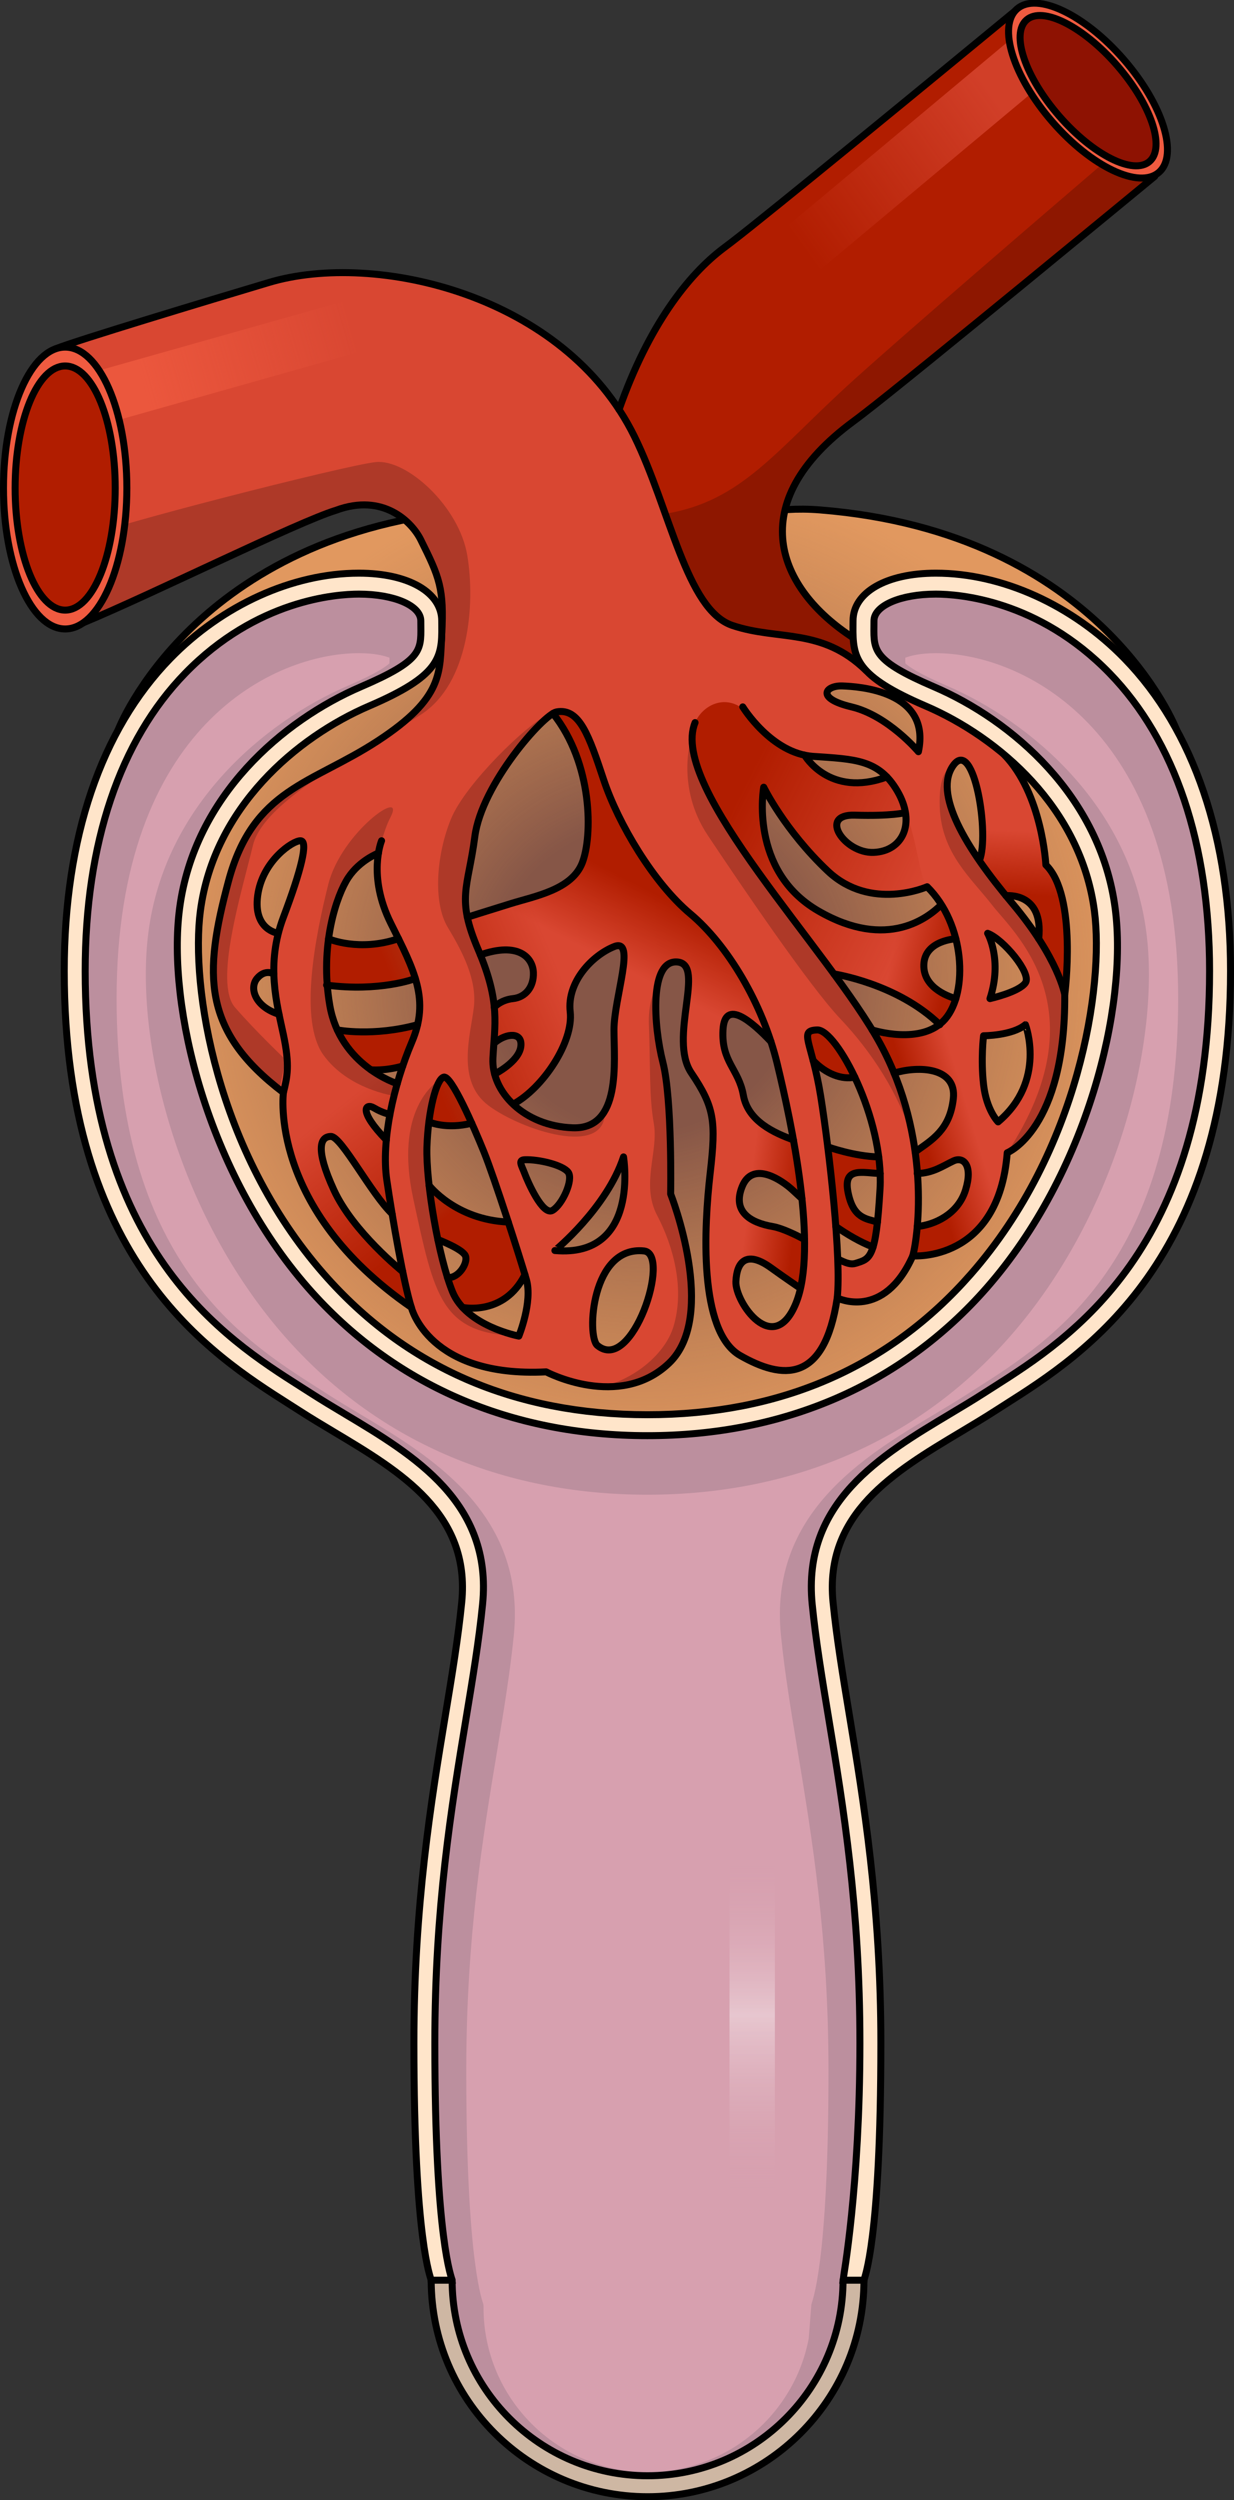
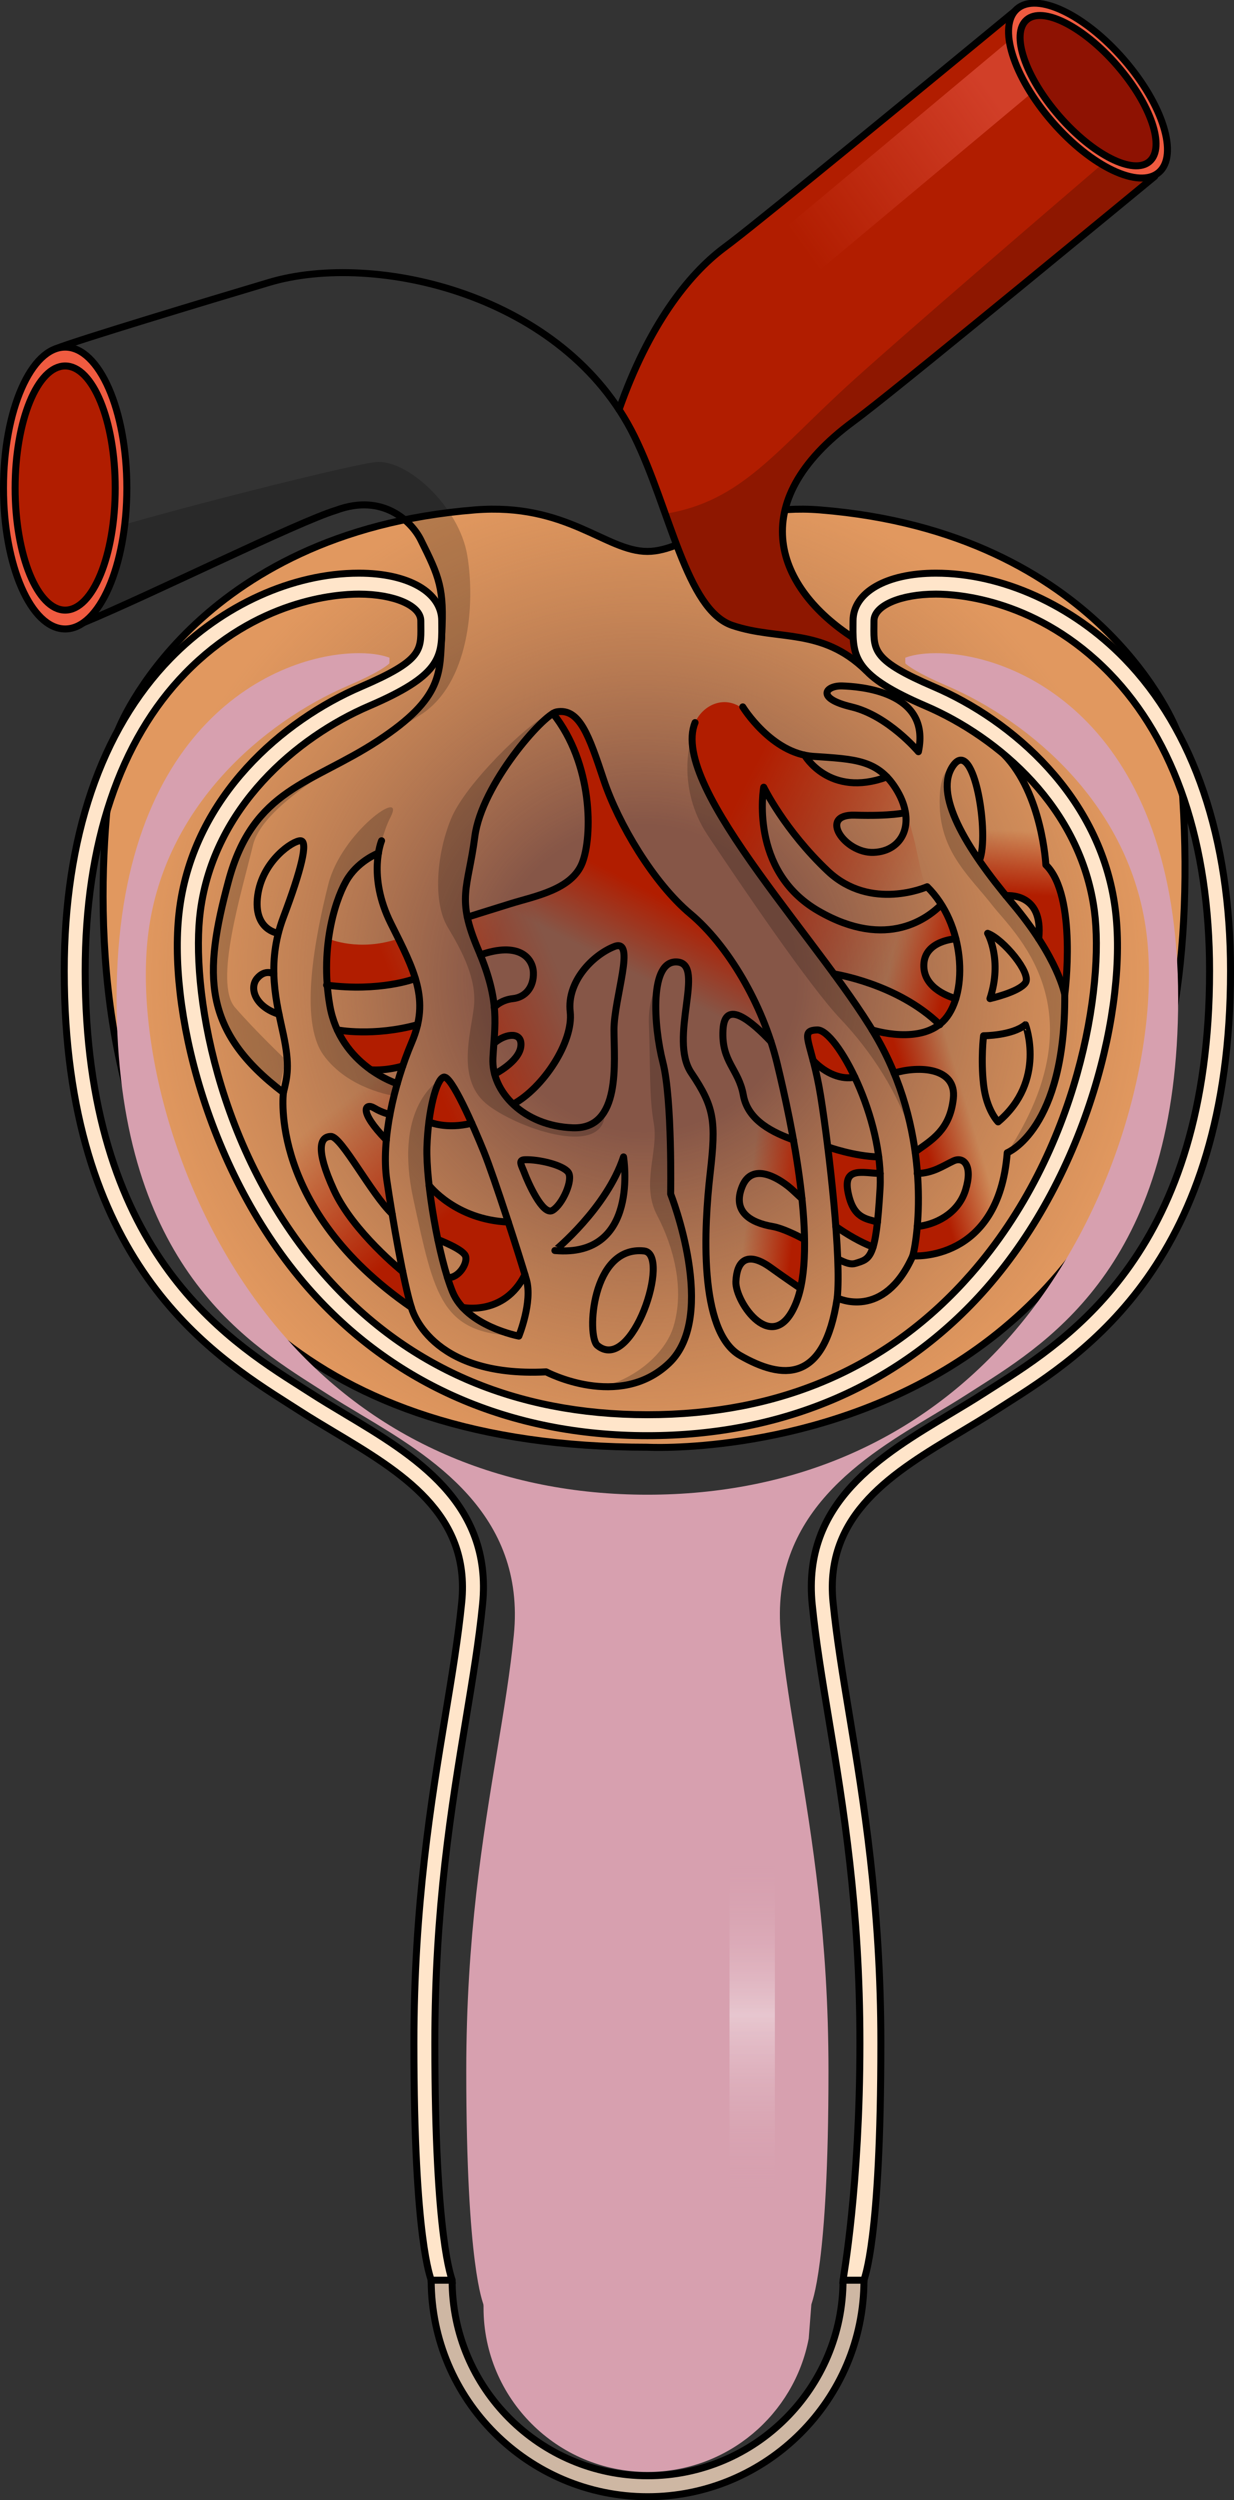
<svg xmlns="http://www.w3.org/2000/svg" version="1.1" id="Layer_1" x="0px" y="0px" width="176.803px" height="357.951px" viewBox="0 0 176.803 357.951" enable-background="new 0 0 176.803 357.951" xml:space="preserve">
  <rect x="0" y="0" width="176.803" height="357.951" fill="#333333" stroke="none" />
  <path fill="#E1985F" d="M168.588,104.516c0,0-10.769-28.294-51.114-31.513c-13.22-1.055-18.72,5.945-24.72,5.945  s-11.5-7-24.72-5.945c-40.345,3.219-51.114,31.513-51.114,31.513S-5.246,207.198,92.754,207.198  C92.754,207.198,181.004,211.948,168.588,104.516z" />
  <radialGradient id="SVGID_1_" cx="92.278" cy="140.061" r="72.522" gradientUnits="userSpaceOnUse">
    <stop offset="0.303" style="stop-color:#865647" />
    <stop offset="1" style="stop-color:#AA7149;stop-opacity:0" />
  </radialGradient>
  <path fill="url(#SVGID_1_)" d="M168.588,104.516c0,0-10.769-28.294-51.114-31.513c-13.22-1.055-18.72,5.945-24.72,5.945  s-11.5-7-24.72-5.945c-40.345,3.219-51.114,31.513-51.114,31.513S-5.246,207.198,92.754,207.198  C92.754,207.198,181.004,211.948,168.588,104.516z" />
  <path fill="none" stroke="#000000" stroke-linecap="round" stroke-linejoin="round" stroke-miterlimit="10" d="M168.588,104.516  c0,0-10.769-28.294-51.114-31.513c-13.22-1.055-18.72,5.945-24.72,5.945s-11.5-7-24.72-5.945  c-40.345,3.219-51.114,31.513-51.114,31.513S-5.246,207.198,92.754,207.198C92.754,207.198,181.004,211.948,168.588,104.516z" />
-   <path fill="#BC8F9E" d="M123.718,88.886c0,4.334-0.721,6.43,9.484,10.81c10.203,4.378,22.996,14.598,25.086,30.541  c2.753,20.99-12.331,73.806-65.534,73.806s-68.286-52.816-65.534-73.806c2.091-15.943,14.883-26.162,25.087-30.541  c10.205-4.38,9.484-6.476,9.484-10.81c0-10.966-51.086-9.712-51.086,50.123c0,42.604,22.326,54.823,33.029,61.715  s25.502,12.845,23.913,28.821s-6.843,34.146-6.843,62.969c0,28.82,2.474,33.935,2.474,33.935c0,16.294,13.209,29.503,29.503,29.503  c16.294,0,29.504-13.209,29.504-29.503h-0.054c0,0,2.473-5.114,2.473-33.935c0-28.822-5.254-46.992-6.844-62.969  c-1.588-15.977,13.211-21.93,23.914-28.821s33.028-19.11,33.028-61.715C174.803,79.173,123.718,77.92,123.718,88.886z" />
  <path fill="#D7A0AF" d="M92.782,353.904c-12.96,0-23.503-10.543-23.503-23.504v-0.231l-0.018-0.231  c-0.024-0.316-2.456-5.225-2.456-33.472c0-19.105,2.339-33.235,4.404-45.7c0.968-5.847,1.882-11.368,2.41-16.674  c1.733-17.436-11.938-25.607-21.921-31.574c-1.664-0.994-3.236-1.934-4.715-2.887c-0.482-0.311-0.987-0.631-1.513-0.965  c-10.758-6.836-28.764-18.277-28.764-55.705c0-39.114,22.707-49.449,34.714-49.449c2.191,0,3.622,0.356,4.382,0.654  c0.001,0.301,0,0.605-0.013,0.815c-0.387,0.363-1.723,1.384-5.848,3.154c-12.316,5.285-26.316,17.326-28.67,35.274  c-2.022,15.426,4.024,40.266,19.495,57.897c13.024,14.844,31.002,22.689,51.988,22.689c20.987,0,38.965-7.846,51.989-22.69  c15.471-17.631,21.518-42.472,19.494-57.896c-2.353-17.947-16.353-29.989-28.67-35.274c-4.125-1.771-5.46-2.792-5.848-3.154  c-0.012-0.21-0.014-0.514-0.012-0.815c0.76-0.297,2.189-0.653,4.382-0.653c12.007,0,34.713,10.335,34.713,49.449  c0,37.427-18.005,48.869-28.763,55.705c-0.526,0.334-1.031,0.654-1.514,0.966c-1.479,0.952-3.051,1.892-4.715,2.886  c-9.982,5.967-23.654,14.139-21.921,31.574c0.527,5.307,1.442,10.828,2.41,16.674c2.063,12.466,4.403,26.595,4.403,45.7  c0,28.247-2.431,33.155-2.455,33.472l-0.376,4.859C113.809,345.664,104.24,353.904,92.782,353.904z" />
  <g>
    <path fill="#26A8DC" d="M123.248,144.772c0.223,0.333,0.443,0.664,0.655,0.989C123.693,145.437,123.468,145.104,123.248,144.772z" />
  </g>
  <linearGradient id="SVGID_2_" gradientUnits="userSpaceOnUse" x1="107.771" y1="266.678" x2="107.771" y2="313.837">
    <stop offset="0" style="stop-color:#D7A0AF;stop-opacity:0" />
    <stop offset="0.462" style="stop-color:#FFFFFF;stop-opacity:0.4" />
    <stop offset="1" style="stop-color:#D7A0AF;stop-opacity:0" />
  </linearGradient>
  <rect x="104.521" y="266.448" fill="url(#SVGID_2_)" width="6.5" height="47.159" />
  <g>
    <g>
      <g>
        <g id="XMLID_46_">
          <g>
            <linearGradient id="SVGID_3_" gradientUnits="userSpaceOnUse" x1="60.088" y1="159.811" x2="89.741" y2="147.342">
              <stop offset="0.124" style="stop-color:#B11D00" />
              <stop offset="0.829" style="stop-color:#B11D00;stop-opacity:0" />
            </linearGradient>
            <path fill="url(#SVGID_3_)" d="M67.587,160.8c-3.66,0.94-6.13-0.18-6.13-0.18c0.439-3.5,1.31-6.22,2.13-6.42       C64.337,154.03,66.087,157.45,67.587,160.8z" />
            <path fill="#B11D00" d="M145.727,1.32l19.72,23.92c-1.399,1.16-34.46,28.41-41.75,34.01c-0.439,0.33-0.899,0.69-1.39,1.05       c-16.05,11.78-10.89,24.01-0.07,31h0.011c0.09,1.74,0.47,3.2,1.83,4.68c-6.391-6.2-12.57-4.21-19.15-6.44       c-6.59-2.23-8.92-16.67-14.03-27.06c-0.66-1.34-1.399-2.62-2.2-3.84c4.24-12.08,9.931-19.31,14.94-23.09       c0.41-0.31,0.81-0.61,1.18-0.9C110.317,30.43,133.987,11.01,145.727,1.32z" />
            <linearGradient id="SVGID_4_" gradientUnits="userSpaceOnUse" x1="147.527" y1="10.734" x2="107.504" y2="39.558">
              <stop offset="0.124" style="stop-color:#D94732;stop-opacity:0.8" />
              <stop offset="0.829" style="stop-color:#D94732;stop-opacity:0" />
            </linearGradient>
            <polygon fill="url(#SVGID_4_)" points="110.542,44.452 149.205,12.15 145.02,5.456 106.357,37.758      " />
            <path fill="#B11D00" d="M122.467,154.2c-1.79,0.42-4.13-0.43-5.96-2.38c-0.91-3.46-1.42-4.31,0.58-4.37       C118.377,147.41,120.567,150.19,122.467,154.2z" />
            <path fill="#B11D00" d="M118.597,164.19c0,0,3.78,1.37,7.3,1.44c0.11,0.79,0.181,1.59,0.21,2.37c-2.45-0.06-5.35-1.04-4.6,2.7       c0.75,3.75,2.59,3.76,4.21,4.26c-0.18,1.64-0.38,2.77-0.63,3.58c-1.91-0.75-3.721-1.82-5.33-2.95       C119.477,171.9,119.047,167.86,118.597,164.19z" />
            <linearGradient id="SVGID_5_" gradientUnits="userSpaceOnUse" x1="66.468" y1="177.171" x2="47.149" y2="152.645">
              <stop offset="0.124" style="stop-color:#B11D00" />
              <stop offset="0.829" style="stop-color:#B11D00;stop-opacity:0" />
            </linearGradient>
            <path fill="url(#SVGID_5_)" d="M75.217,182.49h-0.01c-2.96,5.951-8.92,4.69-8.92,4.69c-0.601-0.649-1.11-1.39-1.45-2.229       c-0.24-0.601-0.48-1.291-0.721-2.041c1.61,0.131,2.971-2.129,2.57-3.119c-0.399-0.99-3.95-2.331-3.95-2.331       c-0.54-2.57-0.979-5.3-1.26-7.76c0,0,3.76,4.93,11.351,5.26C73.807,177.95,74.708,180.81,75.217,182.49z" />
            <linearGradient id="SVGID_6_" gradientUnits="userSpaceOnUse" x1="55.534" y1="148.979" x2="85.184" y2="136.511">
              <stop offset="0.124" style="stop-color:#B11D00" />
              <stop offset="0.829" style="stop-color:#B11D00;stop-opacity:0" />
            </linearGradient>
            <path fill="url(#SVGID_6_)" d="M48.337,147.45c0,0,5.149,1,11.49-0.75h0.01c-0.19,0.8-0.46,1.63-0.83,2.5       c-0.46,1.09-0.9,2.23-1.3,3.42c-2.641,0.75-4.561,0.54-4.561,0.54C51.447,151.96,49.557,150.13,48.337,147.45z" />
            <linearGradient id="SVGID_7_" gradientUnits="userSpaceOnUse" x1="51" y1="138.198" x2="80.65" y2="125.73">
              <stop offset="0.124" style="stop-color:#B11D00" />
              <stop offset="0.829" style="stop-color:#B11D00;stop-opacity:0" />
            </linearGradient>
            <path fill="url(#SVGID_7_)" d="M57.097,134.38c1.02,2.08,1.87,3.92,2.4,5.68c-0.24,0.19-5.32,1.93-12.601,0.98       c-0.189-2.39-0.09-4.63,0.181-6.64C47.078,134.4,51.427,136.32,57.097,134.38z" />
            <g>
-               <path fill="#D94732" d="M149.847,123.82c0,0-0.51-10.1-5.92-15.73c-3.6-3.05-7.551-5.39-11.32-7.01        c-4.49-1.93-7.051-3.51-8.51-5.08c-0.01-0.01-0.01-0.01-0.02-0.02c-6.391-6.2-12.57-4.21-19.15-6.44        c-6.59-2.23-8.92-16.67-14.031-27.06c-0.658-1.34-1.398-2.62-2.199-3.84c-11.33-17.27-35.931-22.45-50.141-18.21        c-8.739,2.61-27.819,8.37-30.56,9.5l3.96,39.22c9.63-3.98,30.689-14.43,36.189-16.1c6.78-2.51,10.881,1.71,12.131,4.22        c2.699,5.39,3.369,6.95,3.02,13.53c0,0.05-0.01,0.1-0.01,0.15c-0.01,0.25-0.021,0.5-0.04,0.74        c-0.21,4.98-0.16,8.51-9.11,14.37c-9.47,6.2-17.84,6.81-21.399,20.1c-1.591,5.9-2.521,10.78-2.03,15.16        c0.6,5.48,3.41,10.17,9.899,15.1c0,0-2.21,16.61,18.33,30.76c0,0,1.381,5.66,9.16,8.13c2.61,0.83,5.931,1.311,10.15,1.09        c0,0,10.46,5.541,17.6-1.229c3.02-2.86,3.52-7.64,3.1-12.2c-0.57-6.22-2.859-12.03-2.859-12.03s0.25-13.53-1.1-18.82        c-1.361-5.29-1.971-14.77,2.09-14.4c4.059,0.37-1.361,10.95,1.959,15.87c3.33,4.92,3.57,6.89,2.711,14.39        c-0.441,3.81-0.871,9.59-0.41,14.801c0.449,5.06,1.75,9.59,4.719,11.279c6.021,3.45,12.051,4.061,13.9-8.24        c0,0,6.641,3.32,10.82-6.029c0,0,12.311,0.99,13.541-14.76c0,0,3.889-1.55,6.328-8.67c1.131-3.31,1.951-7.83,1.91-13.96        C152.556,142.4,154.396,128.25,149.847,123.82z M88.037,135.5c3.14-1.23-0.07,7.39-0.07,11.94c0,4.55,1.11,14.27-5.899,14.02        c-3.57-0.12-6.53-1.46-8.551-3.37c4.311-2.34,8.67-8.93,8.181-13.24C81.207,140.55,84.896,136.73,88.037,135.5z         M70.777,149.27l0.1,0.01c1.71-1.41,4.05-1.58,3.74,0.59c-0.3,2.16-3.74,3.9-3.74,3.9c-0.21-0.75-0.29-1.51-0.25-2.27        C70.667,150.72,70.727,149.99,70.777,149.27z M68.827,136.7c5.49-1.91,7.51,0.42,7.6,2.53c0.08,2.11-1.17,3.55-2.92,3.74        c-1.75,0.18-2.68,1.22-2.68,1.22C70.637,142.14,70.087,139.8,68.827,136.7z M68.037,119.76c0.91-6.97,8.63-16.08,11.189-17.62        c5.73,7.19,5.7,17.56,4.2,21.39c-1.5,3.84-6.75,4.75-10.25,5.84c-3.5,1.08-6.22,1.94-6.22,1.94        C66.157,127.47,67.307,125.37,68.037,119.76z M36.837,140.06c1.17-1.38,2.4-0.63,2.4-0.63h0.02c0.04,2.08,0.36,4.01,0.72,5.78        C36.537,144.14,35.677,141.45,36.837,140.06z M40.606,131.31c-0.3,0.79-0.539,1.56-0.72,2.31h-0.01c0,0-3.62-0.42-2.95-5.4        c0.66-4.98,5.08-7.94,6.16-7.85C44.167,120.45,43.177,124.53,40.606,131.31z M47.837,170.37c-2.75-6-1.91-7.67-0.41-7.67        s5.771,8.26,8.76,11.09c0.46,2.77,1,5.74,1.521,8.27C57.707,182.06,50.587,176.37,47.837,170.37z M53.587,158.62        c1.18,0.71,2.17,0.9,2.28,0.92c-0.23,1.24-0.41,2.47-0.511,3.66C51.287,159.03,52.337,157.87,53.587,158.62z M59.837,146.7        c-0.19,0.8-0.46,1.63-0.83,2.5c-0.46,1.09-0.9,2.23-1.3,3.42c-0.28,0.82-0.54,1.67-0.79,2.52c0,0-1.75-0.54-3.771-1.98        c-1.699-1.2-3.59-3.03-4.81-5.71c-0.48-1.03-0.85-2.2-1.08-3.5c-0.17-0.99-0.29-1.96-0.36-2.91        c-0.189-2.39-0.09-4.63,0.181-6.64c0.56-4.15,1.85-7.31,2.85-8.79c1.66-2.49,4.3-3.48,4.3-3.48        c-0.34,2.03-0.42,5.67,1.78,10.07c0.38,0.76,0.74,1.48,1.09,2.18c1.021,2.08,1.87,3.92,2.4,5.68        C60.177,142.27,60.367,144.37,59.837,146.7z M74.337,191.281c0,0-5.15-0.971-8.05-4.101c-0.601-0.649-1.11-1.39-1.45-2.229        c-0.24-0.601-0.48-1.291-0.72-2.041c-0.5-1.59-0.971-3.469-1.38-5.45c-0.54-2.57-0.98-5.3-1.261-7.76        c-0.229-2.12-0.35-4.05-0.3-5.51c0.04-1.23,0.141-2.44,0.28-3.57c0.439-3.5,1.31-6.22,2.13-6.42c0.75-0.17,2.5,3.25,4,6.6        c0.67,1.49,1.29,2.97,1.75,4.11c0.8,1.97,2.21,6.12,3.49,10.05c0.979,2.99,1.88,5.85,2.39,7.53        c0.08,0.271,0.15,0.51,0.21,0.711C76.337,186.371,74.337,191.281,74.337,191.281z M75.177,168c-0.42-1.11-1.01-1.92,0-1.97        c2-0.08,5.5,0.75,6.25,1.81s-0.84,4.61-2.25,5.44C77.757,174.12,75.587,169.12,75.177,168z M79.507,179.03        c0,0,7.41-6.05,9.83-13.4C89.337,165.63,91.757,180.121,79.507,179.03z M85.587,192.621c-1.56-1.301-0.85-14.331,6.69-13.53        C96.197,179.51,90.587,196.781,85.587,192.621z M146.927,140.7c-0.92,1.33-5.09,2.27-5.09,2.27c1.83-5.57-0.33-9.35-0.33-9.35        C143.757,134.45,147.837,139.37,146.927,140.7z M120.677,98.2c2.33,0.08,12.77,0.7,10.91,9.42c0,0-4.33-5.17-9.58-6.42        S118.337,98.12,120.677,98.2z M125.177,122.03c-4.17,0.17-8-5.5-2.711-5.33c5.291,0.17,7.271-0.36,7.271-0.36        C130.248,119.52,128.376,121.91,125.177,122.03z M115.277,108.1c0.4,0.09,0.811,0.15,1.23,0.18        c4.92,0.34,8.1,0.41,10.549,2.95c-8.26,3.04-11.779-3.12-11.779-3.12V108.1z M109.427,112.7c0,0,3,6.17,9.17,12        c6.18,5.83,14.24,2.25,14.24,2.25c0.779,0.77,1.459,1.63,2.039,2.56c-1.699,1.69-7.619,6.69-17.619,0.91        c-1.74-1.01-3.121-2.21-4.201-3.49C107.947,120.83,109.427,112.7,109.427,112.7z M132.367,138.12        c0.109-3.5,4.58-3.72,4.58-3.72c0.77,3.02,0.74,6.13,0,8.57C136.386,142.81,132.257,141.62,132.367,138.12z M103.587,147.45        c0.25-4.58,4.17-1.17,6.869,1.68c0.34,1.03,0.641,2.07,0.891,3.11c0.689,2.87,1.58,6.76,2.34,10.96        c-2.74-1-6.51-2.67-7.18-6.42S103.337,152.03,103.587,147.45z M114.046,186.56c-3.189,7.87-8.729-0.119-8.609-3.08        c0.131-2.949,1.59-4.47,5.051-1.97c1.689,1.229,4,2.81,4.199,2.94C114.517,185.22,114.306,185.92,114.046,186.56z         M110.748,175.6c-3.42-0.58-5.82-2.23-4.41-5.73c1.42-3.5,5.119-1.27,6.84,0.16c0.34,0.29,0.939,0.87,1.73,1.59        c0.199,2,0.34,3.97,0.359,5.84C114.078,176.79,112.056,175.83,110.748,175.6z M126.087,170.2c-0.111,1.94-0.23,3.5-0.371,4.76        c-0.18,1.64-0.379,2.77-0.629,3.58c-0.561,1.821-1.33,1.959-2.5,2.331c-0.65,0.199-1.371-0.01-2.551-0.631h-0.01        c-0.051-1.439-0.15-3.01-0.27-4.649c-0.281-3.69-0.711-7.73-1.16-11.4c-0.34-2.72-0.689-5.23-1.01-7.24        c-0.34-2.14-0.74-3.82-1.08-5.13c-0.91-3.46-1.42-4.31,0.58-4.37c1.289-0.04,3.48,2.74,5.379,6.75        c1.561,3.28,2.92,7.38,3.43,11.43c0.111,0.79,0.182,1.59,0.211,2.37C126.136,168.74,126.126,169.48,126.087,170.2z         M124.988,147.46c-0.012-0.01-0.021-0.01-0.021-0.01c-1.49-2.46-3.389-5.17-5.479-8.02c0,0,9.02,1.35,15.119,7.23        C131.177,149.31,125.408,147.59,124.988,147.46z M131.117,164.91c-0.48-3.51-1.4-7.36-3.01-11.28        c3.52-1.07,8.98-0.85,8.48,3.65S133.507,163.2,131.117,164.91z M138.337,170.37c-1.08,3.5-4.5,5-6.91,5.22        c0.17-2.05,0.24-4.65,0.02-7.59c2.24-0.04,3.73-1.13,5.17-1.8C138.068,165.53,139.427,166.87,138.337,170.37z M136.617,109.53        c2.971-4,5.211,10.1,3.711,13.68C136.427,117.56,134.427,112.49,136.617,109.53z M143.007,160.62c0,0-1.67-1.67-2.08-5.34        c-0.42-3.66,0-7,0-7s4.08,0,6-1.58C146.927,146.7,149.988,154.74,143.007,160.62z M148.828,134.4        c-0.99-1.53-2.24-3.25-3.82-5.12c-0.301-0.35-0.59-0.7-0.871-1.05C144.136,128.23,149.556,127.61,148.828,134.4z" />
-             </g>
+               </g>
            <g>
              <linearGradient id="SVGID_8_" gradientUnits="userSpaceOnUse" x1="130.843" y1="163.083" x2="140.963" y2="160.023">
                <stop offset="0.124" style="stop-color:#B11D00" />
                <stop offset="0.829" style="stop-color:#B11D00;stop-opacity:0" />
              </linearGradient>
              <path fill="url(#SVGID_8_)" d="M130.781,179.791c0.062,0.005,12.309,0.949,13.537-14.76l-8.422-19.145l-1.289,0.775        c-3.365,2.6-8.969,0.998-9.577,0.812l1.093,1.975c0.783,1.442,1.455,2.889,2.041,4.328c-0.02-0.048-0.037-0.097-0.057-0.145        c3.52-1.07,8.98-0.85,8.48,3.65c-0.5,4.499-3.079,5.919-5.469,7.628c0.147,1.065,0.254,2.097,0.328,3.091        c2.24-0.04,3.73-1.13,5.17-1.8c1.451-0.67,2.811,0.67,1.721,4.17c-1.08,3.5-4.5,5-6.91,5.22        c0.006-0.071,0.008-0.155,0.014-0.228C131.273,177.451,130.992,178.999,130.781,179.791z" />
            </g>
            <g>
              <linearGradient id="SVGID_9_" gradientUnits="userSpaceOnUse" x1="145.964" y1="129.742" x2="146.542" y2="116.734">
                <stop offset="0.124" style="stop-color:#B11D00" />
                <stop offset="0.829" style="stop-color:#B11D00;stop-opacity:0" />
              </linearGradient>
              <path fill="url(#SVGID_9_)" d="M152.558,142.395c0.016-0.124,1.818-14.164-2.711-18.574c0,0-0.18-3.534-1.445-7.586        l-8.23-2.59c0.724,3.455,0.897,7.796,0.156,9.566c-0.455-0.659-0.881-1.309-1.281-1.95c1.598,2.562,3.653,5.285,5.958,8.021        c6.667,7.917,7.55,13.112,7.55,13.112L152.558,142.395z M148.828,134.4c-0.99-1.53-2.24-3.25-3.82-5.12        c-0.301-0.35-0.59-0.7-0.871-1.05C144.136,128.23,149.556,127.61,148.828,134.4z" />
            </g>
            <g>
              <linearGradient id="SVGID_10_" gradientUnits="userSpaceOnUse" x1="115.66" y1="170.766" x2="105.785" y2="169.594">
                <stop offset="0.124" style="stop-color:#B11D00" />
                <stop offset="0.829" style="stop-color:#B11D00;stop-opacity:0" />
              </linearGradient>
              <path fill="url(#SVGID_10_)" d="M101.199,175.042l4.238,8.436c0.131-2.948,1.592-4.467,5.051-1.968        c1.689,1.229,4,2.81,4.199,2.94c-0.078,0.354-0.168,0.69-0.264,1.016c1.039-3.475,1.025-8.397,0.508-13.56        c0.184,1.901,0.316,3.774,0.336,5.554c-1.189-0.67-3.211-1.63-4.52-1.86c-3.42-0.58-5.82-2.23-4.41-5.73        c1.42-3.5,5.119-1.27,6.84,0.16c0.338,0.289,0.937,0.867,1.723,1.583c-0.291-2.809-0.727-5.677-1.219-8.416        c-2.738-1-6.505-2.67-7.174-6.418c-0.139-0.772-0.355-1.424-0.609-2.019l-4.844,2.25c1.357,2.916,1.326,5.44,0.693,10.969        C101.521,169.931,101.3,172.4,101.199,175.042z" />
            </g>
            <linearGradient id="SVGID_11_" gradientUnits="userSpaceOnUse" x1="63.185" y1="179.754" x2="43.867" y2="155.23">
              <stop offset="0.124" style="stop-color:#B11D00" />
              <stop offset="0.829" style="stop-color:#B11D00;stop-opacity:0" />
            </linearGradient>
            <path fill="url(#SVGID_11_)" d="M58.931,187.176l0.005-0.003c-0.364-1.146-0.793-2.98-1.232-5.115       c-0.028-0.022-7.123-5.7-9.868-11.688c-2.75-6-1.91-7.67-0.41-7.67c1.5,0,5.769,8.255,8.758,11.087       c-0.29-1.738-0.552-3.403-0.763-4.84c-0.255-1.738-0.258-3.696-0.067-5.75c-4.066-4.168-3.017-5.328-1.767-4.578       c1.18,0.71,2.17,0.9,2.28,0.92c-0.035,0.187-0.06,0.371-0.092,0.558c0.29-1.66,0.681-3.339,1.15-4.984       c-0.002,0.009-0.005,0.018-0.008,0.027c0,0-1.75-0.54-3.771-1.98c-1.629-1.151-3.428-2.889-4.649-5.392l-7.95,9.541       C40.428,160.915,41.198,174.957,58.931,187.176z" />
            <linearGradient id="SVGID_12_" gradientUnits="userSpaceOnUse" x1="100.335" y1="115.418" x2="131.507" y2="131.08">
              <stop offset="0.124" style="stop-color:#B11D00" />
              <stop offset="1" style="stop-color:#B11D00;stop-opacity:0" />
            </linearGradient>
            <path fill="url(#SVGID_12_)" d="M99.587,103.448c-3.561,8.168,14.18,27.322,23.395,40.928c-1.07-1.585-2.24-3.235-3.494-4.945       c0,0,8.805,1.327,14.898,7.033c3.562-1.997,3.87-5.809,3.012-9.55c0.242,2.177,0.084,4.292-0.451,6.057       c-0.561-0.16-4.689-1.35-4.58-4.85c0.094-2.977,3.333-3.579,4.302-3.693c-0.61-1.731-1.379-3.35-2.077-4.643       c-2.012,1.884-7.828,6.13-17.334,0.636c-1.74-1.01-3.121-2.21-4.201-3.49c-5.109-6.1-3.629-14.23-3.629-14.23s3,6.17,9.17,12       c6.18,5.83,14.24,2.25,14.24,2.25c0.005,0.005,0.01,0.012,0.015,0.017c-0.005-0.005-0.011-0.015-0.015-0.02       c-1.26-1.553-1.172-6.506-3.758-12.437c-0.658-1.512-1.338-2.545-2.066-3.268c-7.723,2.817-11.287-2.414-11.695-3.066       c-3.236-1.142-5.625-3.009-7.83-5.679C104.599,99.001,100.796,100.673,99.587,103.448z M122.466,116.7       c5.291,0.17,7.271-0.36,7.271-0.36c0.51,3.18-1.361,5.57-4.561,5.69C121.007,122.2,117.177,116.53,122.466,116.7z" />
            <g>
              <linearGradient id="SVGID_13_" gradientUnits="userSpaceOnUse" x1="137.558" y1="138.825" x2="125.842" y2="136.147">
                <stop offset="0.124" style="stop-color:#B11D00" />
                <stop offset="0.829" style="stop-color:#B11D00;stop-opacity:0" />
              </linearGradient>
              <path fill="url(#SVGID_13_)" d="M135.615,145.593c0.506-0.749,0.916-1.646,1.211-2.659c-0.867-0.258-4.562-1.499-4.459-4.814        c0.094-2.977,3.333-3.579,4.302-3.693c-0.61-1.731-1.379-3.35-2.077-4.643c-1.482,1.389-5.035,4.056-10.605,3.165        l-2.209,6.979c3.021,0.784,8.445,2.636,12.609,6.535C134.851,146.203,135.256,145.911,135.615,145.593z" />
            </g>
            <linearGradient id="SVGID_14_" gradientUnits="userSpaceOnUse" x1="95.224" y1="126.376" x2="87.779" y2="140.95">
              <stop offset="0.124" style="stop-color:#B11D00" />
              <stop offset="0.829" style="stop-color:#B11D00;stop-opacity:0" />
            </linearGradient>
            <path fill="url(#SVGID_14_)" d="M79.727,101.918l-0.296,0.502c5.514,7.177,5.477,17.328,3.996,21.11       c-1.5,3.84-6.75,4.75-10.25,5.84c-0.003,0.001-0.007,0.002-0.01,0.003c1.47,3.666,5.449,7.008,10.19,9.861       c1.265-1.748,3.044-3.094,4.68-3.735c2.104-0.824,1.357,2.775,0.635,6.608c1.774,0.87,3.562,1.673,5.292,2.4       c-0.057-3.773,0.71-7.008,3.114-6.789c2.467,0.225,1.434,4.221,0.988,8.425c2.118,0.802,4.01,1.458,5.508,1.953       c0-0.21,0.001-0.421,0.014-0.648c0.25-4.58,4.17-1.17,6.869,1.68c0.158,0.477,0.305,0.956,0.443,1.436       c-2.303-8.01-7.035-15.596-11.982-19.738c-5.289-4.429-10.333-12.917-12.425-19.191S83.048,101.303,79.727,101.918z" />
            <g>
              <linearGradient id="SVGID_15_" gradientUnits="userSpaceOnUse" x1="56.329" y1="150.55" x2="85.705" y2="138.197">
                <stop offset="0.124" style="stop-color:#B11D00" />
                <stop offset="0.829" style="stop-color:#B11D00;stop-opacity:0" />
              </linearGradient>
              <path fill="url(#SVGID_15_)" d="M66.961,131.309c0.271,1.297,0.764,2.791,1.571,4.686c0.163,0.382,0.309,0.747,0.451,1.107        c-0.053-0.135-0.101-0.264-0.157-0.402c5.49-1.91,7.51,0.42,7.6,2.53c0.08,2.11-1.17,3.55-2.92,3.74        c-1.75,0.18-2.68,1.22-2.68,1.22c-0.009-0.1-0.024-0.205-0.035-0.306c0.3,2.729-0.031,4.918-0.169,7.611        c-0.018,0.352-0.001,0.705,0.032,1.056c-0.034-0.35-0.047-0.7-0.029-1.051c0.04-0.78,0.1-1.51,0.15-2.23l0.1,0.01        c1.71-1.41,4.05-1.58,3.74,0.59c-0.298,2.146-3.69,3.875-3.736,3.898c0.417,1.569,1.324,3.066,2.644,4.317        c4.308-2.344,8.661-8.928,8.172-13.235c-0.364-3.197,1.583-6.127,3.896-7.926l-5.198-10.118        c-2.205,1.28-5.048,1.888-7.219,2.564C69.706,130.441,67.006,131.294,66.961,131.309z" />
            </g>
            <linearGradient id="SVGID_16_" gradientUnits="userSpaceOnUse" x1="15.158" y1="56.892" x2="57.903" y2="44.44">
              <stop offset="0.124" style="stop-color:#F05B40;stop-opacity:0.8" />
              <stop offset="0.829" style="stop-color:#F05B40;stop-opacity:0" />
            </linearGradient>
-             <polygon fill="url(#SVGID_16_)" points="61.291,47.611 15.764,60.471 11.58,53.776 57.107,40.917      " />
          </g>
        </g>
      </g>
      <g>
        <g opacity="0.2">
          <path d="M11.957,89.15c9.63-3.98,30.689-14.43,36.189-16.1c6.78-2.51,10.881,1.71,12.131,4.22c2.699,5.39,3.369,6.95,3.02,13.53      c0,0.05-0.01,0.1-0.01,0.15c-0.01,0.25-0.021,0.5-0.04,0.74c-0.207,4.896-0.182,8.395-8.684,14.079      c2.226-1.3,4.262-2.487,5.825-3.511c6.798-4.454,7.736-15.706,6.564-22.739s-8.674-13.831-13.128-13.362      s-39.148,9.377-40.789,10.549l-0.704,0.469l-1.159,4.207L11.957,89.15z" />
          <path d="M40.931,151.722c0,0-4.219-3.985-7.267-7.501s0.938-16.41,2.579-23.208c0.987-4.087,7.057-8.428,13.219-12.208      c-7.478,4.02-13.765,6.306-16.724,17.356c-1.591,5.9-2.521,10.78-2.03,15.16c0.581,5.308,3.246,9.875,9.309,14.636      L40.931,151.722z" />
        </g>
        <path opacity="0.2" d="M56.917,155.14c0,0-1.75-0.54-3.771-1.98c-1.699-1.2-3.59-3.03-4.81-5.71c-0.48-1.03-0.85-2.2-1.08-3.5     c-0.17-0.99-0.29-1.96-0.36-2.91c-0.189-2.39-0.09-4.63,0.181-6.64c0.56-4.15,1.85-7.31,2.85-8.79c1.66-2.49,4.3-3.48,4.3-3.48     c-0.091,0.542,0.611-3.019,1.708-5.103c2.344-4.454-7.033,2.11-8.908,9.611s-4.22,19.457-0.703,24.38s10.08,5.861,10.08,5.861     S57.167,154.29,56.917,155.14z" />
        <path opacity="0.2" d="M64.608,117.262c-2.109,5.157-2.579,11.956-0.469,15.472s4.22,7.501,3.751,11.486     S65.312,154.769,70,158.286c4.624,3.468,16.948,7.586,16.655,0.753c-0.878,1.518-2.298,2.503-4.587,2.421     c-3.57-0.12-6.53-1.46-8.551-3.37c0.119-0.064,0.238-0.145,0.357-0.215c-1.08-0.967-2.358-2.401-2.941-4.134     c-0.033,0.018-0.056,0.029-0.056,0.029c-0.061-0.217-0.087-0.436-0.126-0.655c-0.002-0.008-0.003-0.016-0.005-0.024     c-0.035-0.201-0.074-0.4-0.091-0.602c-0.037-0.325-0.055-0.655-0.031-0.994c0,0,0.018-0.233,0.042-0.622     c0.01-0.15,0.018-0.306,0.028-0.454c0.084-1.386,0.21-3.901,0.196-6.292c-0.039,0.038-0.063,0.063-0.063,0.063     c-0.19-2.05-0.74-4.39-2-7.49c0.031-0.011,0.058-0.017,0.088-0.028c-0.95-1.479-1.896-3.107-1.847-5.397     c-0.071,0.022-0.111,0.035-0.111,0.035c-0.8-3.84,0.35-5.94,1.08-11.55c0.787-6.024,6.654-13.636,9.886-16.588     c0.179-0.432,0.282-0.679,0.282-0.679C75.626,103.665,66.718,112.104,64.608,117.262z" />
        <path opacity="0.2" d="M74.337,191.281L74.337,191.281L74.337,191.281c0,0-5.151-0.971-8.05-4.101     c-0.601-0.649-1.11-1.39-1.45-2.229c-0.24-0.601-0.48-1.291-0.72-2.041c-0.5-1.59-0.971-3.469-1.38-5.45     c-0.54-2.57-0.98-5.3-1.261-7.76c-0.229-2.12-0.35-4.05-0.3-5.51c0.04-1.23,0.141-2.44,0.28-3.57     c0.4-3.185,1.156-5.717,1.907-6.299c-1.207,0.699-6.879,4.72-4.147,17.327C62.265,185.712,63.203,190.99,74.337,191.281z" />
        <path opacity="0.2" d="M99.069,105.541c0,0-2.345,7.033,2.345,14.065c4.688,7.033,14.533,21.567,18.988,26.255     c4.453,4.688,8.438,10.784,10.314,17.113c0,0-3.33-14.723-10.363-22.693C113.321,132.311,98.479,111.698,99.069,105.541z" />
        <path opacity="0.2" d="M98.947,182.97c-0.57-6.22-2.859-12.03-2.859-12.03s0.25-13.53-1.1-18.82     c-0.828-3.215-1.375-7.976-0.768-11.134c-0.689,1.106-1.366,2.936-1.246,5.812c0.234,5.626-0.001,10.081,0.703,14.065     c0.703,3.985-1.875,8.673,0.469,13.127s3.985,10.549,2.344,15.941c-1.167,3.835-5.42,7.42-10.14,8.587     c3.091,0.131,6.572-0.575,9.498-3.349C98.867,192.31,99.367,187.531,98.947,182.97z" />
        <path opacity="0.2" d="M122.306,60.3c0.49-0.36,0.951-0.72,1.391-1.05c7.291-5.6,40.35-32.85,41.75-34.01l-3.959-4.803     c-11.664,9.985-31.1,26.684-39.211,34.001c-11.057,9.972-15.91,17.325-26.957,19.119c2.7,7.545,5.202,14.492,9.607,15.983     c6.58,2.23,12.76,0.24,19.15,6.44c-1.361-1.48-1.74-2.94-1.83-4.68h-0.01C111.417,84.31,106.257,72.08,122.306,60.3z" />
        <path opacity="0.2" d="M150.646,156.36c1.09-3.189,1.883-7.516,1.904-13.309c-0.794-3.013-2.021-6.077-3.705-8.98     c-0.008,0.113-0.006,0.211-0.018,0.329c-0.99-1.53-2.24-3.25-3.82-5.12c-0.301-0.35-0.59-0.7-0.871-1.05l-3.809-5.02     c-3.814-5.525-5.801-10.489-3.839-13.474c-0.796,0.239-2.013,1.331-1.843,5.837c0.25,6.625,4.5,10.125,7.5,14     s15.707,14.789,2.166,35.457c0,0,0.005,0.001,0.006,0.001v0C144.318,165.03,148.207,163.48,150.646,156.36z" />
      </g>
    </g>
    <g>
      <path fill="none" stroke="#000000" stroke-linecap="round" stroke-linejoin="round" stroke-miterlimit="10" d="M88.695,58.642    c4.241-12.082,9.931-19.309,14.936-23.085c0.414-0.312,0.811-0.611,1.187-0.899c5.499-4.22,29.164-23.647,40.909-33.33    l19.72,23.92c-1.404,1.157-34.459,28.403-41.756,34.003c-0.439,0.337-0.898,0.693-1.387,1.052    c-16.051,11.782-10.891,24.007-0.07,30.999" />
      <g>
        <path fill="none" stroke="#000000" stroke-linecap="round" stroke-linejoin="round" stroke-miterlimit="10" d="M124.1,96.008     c-6.399-6.225-12.589-4.238-19.178-6.467s-8.913-16.664-14.028-27.059c-10.001-20.328-37.126-26.59-52.338-22.047     c-8.744,2.611-27.824,8.367-30.559,9.497l3.958,39.22c9.629-3.98,30.693-14.425,36.192-16.097     c6.774-2.511,10.878,1.704,12.132,4.216c2.691,5.391,3.366,6.951,3.011,13.53c-0.294,5.467,0.321,9.061-9.152,15.26     s-17.838,6.814-21.406,20.101s-3.813,21.406,7.874,30.263c0,0-2.215,16.607,18.33,30.754c0,0,2.46,10.088,19.314,9.227     c0,0,10.457,5.535,17.591-1.23c7.135-6.766,0.246-24.235,0.246-24.235s0.246-13.532-1.107-18.822     c-1.353-5.29-1.967-14.762,2.092-14.393c4.061,0.369-1.354,10.948,1.969,15.869c3.321,4.921,3.568,6.89,2.707,14.394     s-1.723,22.636,4.305,26.08c6.027,3.445,12.057,4.061,13.901-8.242c0,0,6.644,3.321,10.825-6.027c0,0,12.303,0.984,13.533-14.763     c0,0,8.365-3.322,8.242-22.636c0,0,1.845-14.147-2.707-18.576c0,0-0.51-10.166-5.976-15.786" />
        <path fill="none" stroke="#000000" stroke-linecap="round" stroke-linejoin="round" stroke-miterlimit="10" d="M73.519,158.091     c4.306-2.337,8.668-8.927,8.177-13.233s3.198-8.12,6.337-9.35c3.139-1.23-0.064,7.381-0.064,11.933s1.107,14.27-5.905,14.024     s-11.687-5.167-11.441-9.964s1.107-7.997-2.091-15.5s-1.477-8.734-0.498-16.239s9.862-17.499,11.692-17.838     c3.321-0.615,4.674,3.444,6.766,9.719s7.136,14.763,12.425,19.191s10.334,12.794,12.426,21.405     c2.09,8.611,5.904,26.449,2.705,34.323c-3.197,7.873-8.734-0.123-8.611-3.076c0.123-2.952,1.586-4.473,5.045-1.969     c1.771,1.283,4.211,2.943,4.211,2.943" />
        <path fill="none" stroke="#000000" stroke-linecap="round" stroke-linejoin="round" stroke-miterlimit="10" d="M119.753,175.591     c1.613,1.134,3.424,2.202,5.332,2.951" />
        <path fill="none" stroke="#000000" stroke-linecap="round" stroke-linejoin="round" stroke-miterlimit="10" d="M115.273,177.465     c-1.186-0.658-3.222-1.635-4.529-1.859c-3.416-0.583-5.822-2.236-4.406-5.736s5.119-1.263,6.834,0.167     c0.349,0.291,0.941,0.862,1.73,1.586" />
        <path fill="none" stroke="#000000" stroke-linecap="round" stroke-linejoin="round" stroke-miterlimit="10" d="M119.954,185.826     c0.612-5.622-1.116-21.039-2.366-28.872s-3.25-9.417-0.5-9.5s9.584,12.667,9,22.75c-0.584,10.083-1.416,10.001-3.5,10.667     c-0.65,0.208-1.369-0.01-2.562-0.632" />
        <path fill="none" stroke="#000000" stroke-linecap="round" stroke-linejoin="round" stroke-miterlimit="10" d="M110.458,149.135     c-2.705-2.848-6.621-6.266-6.871-1.682s2.25,5.584,2.916,9.334c0.667,3.75,4.439,5.413,7.178,6.415" />
        <path fill="none" stroke="#000000" stroke-linecap="round" stroke-linejoin="round" stroke-miterlimit="10" d="M118.597,164.192     c0,0,3.78,1.371,7.302,1.441" />
        <path fill="none" stroke="#000000" stroke-linecap="round" stroke-linejoin="round" stroke-miterlimit="10" d="M130.779,179.798     c0.809-3.011,2.629-16.928-4.656-30.345s-30.369-36.667-26.535-46" />
        <path fill="none" stroke="#000000" stroke-linecap="round" stroke-linejoin="round" stroke-miterlimit="10" d="M131.121,164.913     c2.383-1.709,4.967-3.125,5.467-7.625s-4.961-4.727-8.48-3.655" />
        <path fill="none" stroke="#000000" stroke-linecap="round" stroke-linejoin="round" stroke-miterlimit="10" d="M122.465,154.207     c-1.795,0.414-4.129-0.432-5.962-2.384" />
        <path fill="none" stroke="#000000" stroke-linecap="round" stroke-linejoin="round" stroke-miterlimit="10" d="M126.123,168.005     c-2.451-0.051-5.369-1.051-4.619,2.699s2.594,3.761,4.214,4.255" />
        <path fill="none" stroke="#000000" stroke-linecap="round" stroke-linejoin="round" stroke-miterlimit="10" d="M131.423,175.591     c2.414-0.221,5.83-1.721,6.914-5.221s-0.27-4.833-1.719-4.167c-1.447,0.667-2.941,1.769-5.195,1.801" />
        <path fill="none" stroke="#000000" stroke-linecap="round" stroke-linejoin="round" stroke-miterlimit="10" d="M143.003,160.62     c0,0-1.666-1.666-2.082-5.333c-0.418-3.667,0-7,0-7s4.084,0,6-1.583C146.921,146.704,149.986,154.743,143.003,160.62z" />
        <path fill="none" stroke="#000000" stroke-linecap="round" stroke-linejoin="round" stroke-miterlimit="10" d="M124.966,147.453     c0,0,7.121,2.305,10.454-1.556s2.833-13.611-2.583-18.944c0,0-8.064,3.583-14.24-2.25s-9.176-12-9.176-12     s-2.168,11.932,7.832,17.716s15.918,0.784,17.623-0.908" />
        <path fill="none" stroke="#000000" stroke-linecap="round" stroke-linejoin="round" stroke-miterlimit="10" d="M136.945,134.407     c0,0-4.473,0.213-4.582,3.713s4.021,4.698,4.582,4.849" />
        <path fill="none" stroke="#000000" stroke-linecap="round" stroke-linejoin="round" stroke-miterlimit="10" d="M119.484,139.437     c0,0,9.076,1.354,15.168,7.267" />
        <path fill="none" stroke="#000000" stroke-linecap="round" stroke-linejoin="round" stroke-miterlimit="10" d="M141.503,133.621     c0,0,2.166,3.781,0.334,9.349c0,0,4.166-0.933,5.083-2.266S143.753,134.454,141.503,133.621z" />
        <path fill="none" stroke="#000000" stroke-linecap="round" stroke-linejoin="round" stroke-miterlimit="10" d="M152.554,142.399     c0,0-0.883-5.196-7.551-13.112c-6.666-7.917-11.352-15.75-8.385-19.75c2.969-4,5.202,10.094,3.702,13.678" />
        <path fill="none" stroke="#000000" stroke-linecap="round" stroke-linejoin="round" stroke-miterlimit="10" d="M144.132,128.238     c0,0,5.426-0.628,4.689,6.169" />
        <path fill="none" stroke="#000000" stroke-linecap="round" stroke-linejoin="round" stroke-miterlimit="10" d="M106.421,101.204     c0,0,4.082,6.667,10.082,7.083s9.416,0.417,12.084,5c2.666,4.583,0.75,8.583-3.416,8.75c-4.168,0.167-7.994-5.5-2.706-5.333     s7.265-0.361,7.265-0.361" />
        <path fill="none" stroke="#000000" stroke-linecap="round" stroke-linejoin="round" stroke-miterlimit="10" d="M115.279,108.112     c0,0,3.521,6.157,11.789,3.125" />
        <path fill="none" stroke="#000000" stroke-linecap="round" stroke-linejoin="round" stroke-miterlimit="10" d="M131.587,107.621     c0,0-4.334-5.167-9.584-6.417s-3.666-3.083-1.332-3C123.003,98.287,133.445,98.899,131.587,107.621z" />
        <path fill="none" stroke="#000000" stroke-linecap="round" stroke-linejoin="round" stroke-miterlimit="10" d="M54.67,120.37     c0,0-2.083,5,1.333,11.833s5.583,10.917,3,17s-4.416,14.083-3.583,19.75s2.447,14.868,3.515,18.226" />
        <path fill="none" stroke="#000000" stroke-linecap="round" stroke-linejoin="round" stroke-miterlimit="10" d="M74.337,191.287     c0,0-7.5-1.416-9.5-6.333s-3.833-15.689-3.667-20.761s1.333-9.732,2.417-9.985s4.25,6.998,5.75,10.706s5.167,15.124,6.083,18.291     S74.337,191.287,74.337,191.287z" />
        <path fill="none" stroke="#000000" stroke-linecap="round" stroke-linejoin="round" stroke-miterlimit="10" d="M75.17,166.038     c-1.003,0.042-0.417,0.852,0,1.967s2.583,6.116,4,5.282s3-4.381,2.25-5.44S77.17,165.955,75.17,166.038z" />
        <path fill="none" stroke="#000000" stroke-linecap="round" stroke-linejoin="round" stroke-miterlimit="10" d="M89.337,165.633     c0,0,2.417,14.487-9.833,13.404C79.504,179.037,86.92,172.979,89.337,165.633z" />
        <path fill="none" stroke="#000000" stroke-linecap="round" stroke-linejoin="round" stroke-miterlimit="10" d="M85.587,192.621     c-1.558-1.298-0.851-14.328,6.69-13.526C96.194,179.511,90.587,196.788,85.587,192.621z" />
        <path fill="none" stroke="#000000" stroke-linecap="round" stroke-linejoin="round" stroke-miterlimit="10" d="M66.282,187.179     c0,0,5.966,1.268,8.927-4.688" />
        <path fill="none" stroke="#000000" stroke-linecap="round" stroke-linejoin="round" stroke-miterlimit="10" d="M55.874,159.544     c0,0-1.037-0.174-2.287-0.924s-2.305,0.413,1.765,4.582" />
        <path fill="none" stroke="#000000" stroke-linecap="round" stroke-linejoin="round" stroke-miterlimit="10" d="M61.479,169.706     c0,0,3.752,4.925,11.347,5.253" />
        <path fill="none" stroke="#000000" stroke-linecap="round" stroke-linejoin="round" stroke-miterlimit="10" d="M57.703,182.064     c0,0-7.116-5.694-9.866-11.694s-1.916-7.667-0.416-7.667s5.774,8.255,8.762,11.086" />
        <path fill="none" stroke="#000000" stroke-linecap="round" stroke-linejoin="round" stroke-miterlimit="10" d="M62.734,177.465     c0,0,3.549,1.343,3.951,2.333c0.402,0.988-0.958,3.242-2.569,3.115" />
        <path fill="none" stroke="#000000" stroke-linecap="round" stroke-linejoin="round" stroke-miterlimit="10" d="M40.606,156.425     c0.564-2.305,0.936-3.857,0-8.29s-2.564-10.044,0-16.821s3.563-10.861,2.48-10.944s-5.5,2.871-6.167,7.852     s2.958,5.398,2.958,5.398" />
        <path fill="none" stroke="#000000" stroke-linecap="round" stroke-linejoin="round" stroke-miterlimit="10" d="M56.916,155.143     c0,0-8.162-2.522-9.662-11.189s1-15.845,2.667-18.339s4.301-3.479,4.301-3.479" />
-         <path fill="none" stroke="#000000" stroke-linecap="round" stroke-linejoin="round" stroke-miterlimit="10" d="M47.075,134.407     c0,0,4.354,1.914,10.017-0.02" />
        <path fill="none" stroke="#000000" stroke-linecap="round" stroke-linejoin="round" stroke-miterlimit="10" d="M59.5,140.067     c0.023,0.082-5.176,1.962-12.708,0.97" />
        <path fill="none" stroke="#000000" stroke-linecap="round" stroke-linejoin="round" stroke-miterlimit="10" d="M39.237,139.437     c0,0-1.23-0.755-2.398,0.631s-0.306,4.071,3.138,5.146" />
        <path fill="none" stroke="#000000" stroke-linecap="round" stroke-linejoin="round" stroke-miterlimit="10" d="M48.333,147.453     c0,0,5.15,1,11.494-0.75" />
        <path fill="none" stroke="#000000" stroke-linecap="round" stroke-linejoin="round" stroke-miterlimit="10" d="M53.146,153.161     c0,0,1.923,0.211,4.557-0.54" />
        <path fill="none" stroke="#000000" stroke-linecap="round" stroke-linejoin="round" stroke-miterlimit="10" d="M61.455,160.62     c0,0,2.466,1.119,6.133,0.185" />
        <path fill="none" stroke="#000000" stroke-linecap="round" stroke-linejoin="round" stroke-miterlimit="10" d="M70.875,153.775     c0,0,3.438-1.738,3.742-3.905s-2.037-2-3.742-0.583" />
        <path fill="none" stroke="#000000" stroke-linecap="round" stroke-linejoin="round" stroke-miterlimit="10" d="M70.821,144.197     c0,0,0.933-1.046,2.683-1.228s3-1.626,2.917-3.738s-2.104-4.437-7.594-2.524" />
        <path fill="none" stroke="#000000" stroke-linecap="round" stroke-linejoin="round" stroke-miterlimit="10" d="M79.228,102.144     c5.724,7.19,5.693,17.56,4.193,21.394s-6.75,4.75-10.25,5.833s-6.21,1.944-6.21,1.944" />
      </g>
    </g>
    <g>
      <ellipse transform="matrix(0.755 -0.656 0.656 0.755 29.65 105.403)" fill="#F05B40" cx="155.887" cy="13.021" rx="6.788" ry="15.495" />
      <ellipse transform="matrix(0.755 -0.656 0.656 0.755 29.656 105.412)" fill="#8E1202" cx="155.888" cy="13.021" rx="5.508" ry="13.423" />
      <ellipse transform="matrix(0.755 -0.656 0.656 0.755 29.65 105.403)" fill="none" stroke="#000000" stroke-linecap="round" stroke-linejoin="round" stroke-miterlimit="10" cx="155.887" cy="13.021" rx="6.788" ry="15.495" />
      <ellipse transform="matrix(0.755 -0.656 0.656 0.755 29.656 105.412)" fill="none" stroke="#000000" stroke-linecap="round" stroke-linejoin="round" stroke-miterlimit="10" cx="155.888" cy="13.021" rx="5.508" ry="13.423" />
    </g>
    <g>
      <ellipse fill="#F05B40" cx="9.338" cy="69.872" rx="8.838" ry="20.175" />
      <ellipse fill="#B11D00" cx="9.338" cy="69.872" rx="7.171" ry="17.477" />
      <ellipse fill="none" stroke="#000000" stroke-linecap="round" stroke-linejoin="round" stroke-miterlimit="10" cx="9.338" cy="69.872" rx="8.838" ry="20.175" />
      <ellipse fill="none" stroke="#000000" stroke-linecap="round" stroke-linejoin="round" stroke-miterlimit="10" cx="9.338" cy="69.872" rx="7.171" ry="17.477" />
    </g>
  </g>
  <g>
    <path fill="#CEB7A3" stroke="#000000" stroke-linecap="round" stroke-linejoin="round" d="M92.782,357.451   c-17.096,0-31.003-13.908-31.003-31.003h3c0,15.44,12.562,28.003,28.003,28.003s28.004-12.562,28.004-28.003h3   C123.786,343.542,109.877,357.451,92.782,357.451z" />
    <path fill="#FFE5CA" stroke="#000000" stroke-linecap="round" d="M123.786,326.448h-3c0.024-0.319,2.42-13.333,2.42-33.935   c0-19.476-2.372-33.799-4.465-46.436c-0.956-5.771-1.858-11.224-2.372-16.385c-1.451-14.592,9.813-21.325,19.752-27.266   c1.697-1.015,3.301-1.973,4.842-2.965c0.476-0.307,0.974-0.623,1.491-0.951c10.781-6.852,30.85-19.604,30.85-59.503   c0-18.238-4.956-32.975-14.333-42.619c-10.221-10.513-21.628-11.33-24.88-11.33c-5.058,0-8.872,1.645-8.872,3.827l-0.006,0.819   c-0.038,3.47-0.054,4.907,8.581,8.613c11.179,4.797,23.875,15.649,25.983,31.724c1.844,14.067-3.982,37.894-18.415,54.343   c-12.146,13.842-28.954,21.158-48.607,21.158s-36.461-7.316-48.606-21.157c-14.433-16.448-20.26-40.275-18.416-54.344   c2.108-16.075,14.805-26.928,25.983-31.724c8.635-3.706,8.619-5.143,8.581-8.613l-0.006-0.819c0-2.182-3.814-3.827-8.872-3.827   c-3.253,0-14.659,0.817-24.881,11.33c-9.377,9.644-14.333,24.381-14.333,42.619c0,39.899,20.069,52.651,30.851,59.503   c0.518,0.328,1.016,0.645,1.491,0.951c1.542,0.992,3.145,1.95,4.842,2.965c9.938,5.94,21.203,12.674,19.751,27.266   c-0.513,5.16-1.416,10.612-2.372,16.385c-2.093,12.637-4.465,26.959-4.465,46.436c0,28.43,2.449,33.615,2.474,33.935h-3   c-0.025-0.319-2.474-5.386-2.474-33.935c0-19.723,2.498-34.807,4.505-46.926c0.948-5.723,1.843-11.128,2.346-16.191   c1.263-12.697-8.685-18.643-18.305-24.394c-1.644-0.982-3.344-1.999-4.927-3.019c-0.47-0.303-0.963-0.615-1.475-0.941   c-11.269-7.159-32.242-20.486-32.242-62.034c0-19.034,5.25-34.495,15.182-44.71c7.451-7.664,17.557-12.239,27.032-12.239   c7.101,0,11.872,2.744,11.872,6.827l0.006,0.786c0.05,4.539-0.391,7.107-10.398,11.402c-10.42,4.471-22.247,14.531-24.191,29.357   c-1.403,10.699,2.161,34.271,17.696,51.976c11.724,13.361,27.319,20.136,46.351,20.136s34.628-6.774,46.353-20.137   c15.534-17.705,19.098-41.276,17.695-51.975c-1.944-14.826-13.771-24.886-24.191-29.357c-10.008-4.295-10.448-6.864-10.398-11.402   l0.006-0.786c0-4.083,4.771-6.827,11.872-6.827c9.476,0,19.58,4.575,27.031,12.239c9.932,10.215,15.182,25.676,15.182,44.71   c0,41.548-20.974,54.874-32.241,62.034c-0.512,0.326-1.005,0.639-1.475,0.941c-1.584,1.02-3.283,2.036-4.928,3.019   c-9.62,5.751-19.568,11.696-18.306,24.394c0.504,5.064,1.398,10.469,2.347,16.191c2.007,12.12,4.505,27.203,4.505,46.926   C126.206,321.062,123.81,326.128,123.786,326.448z" />
  </g>
</svg>